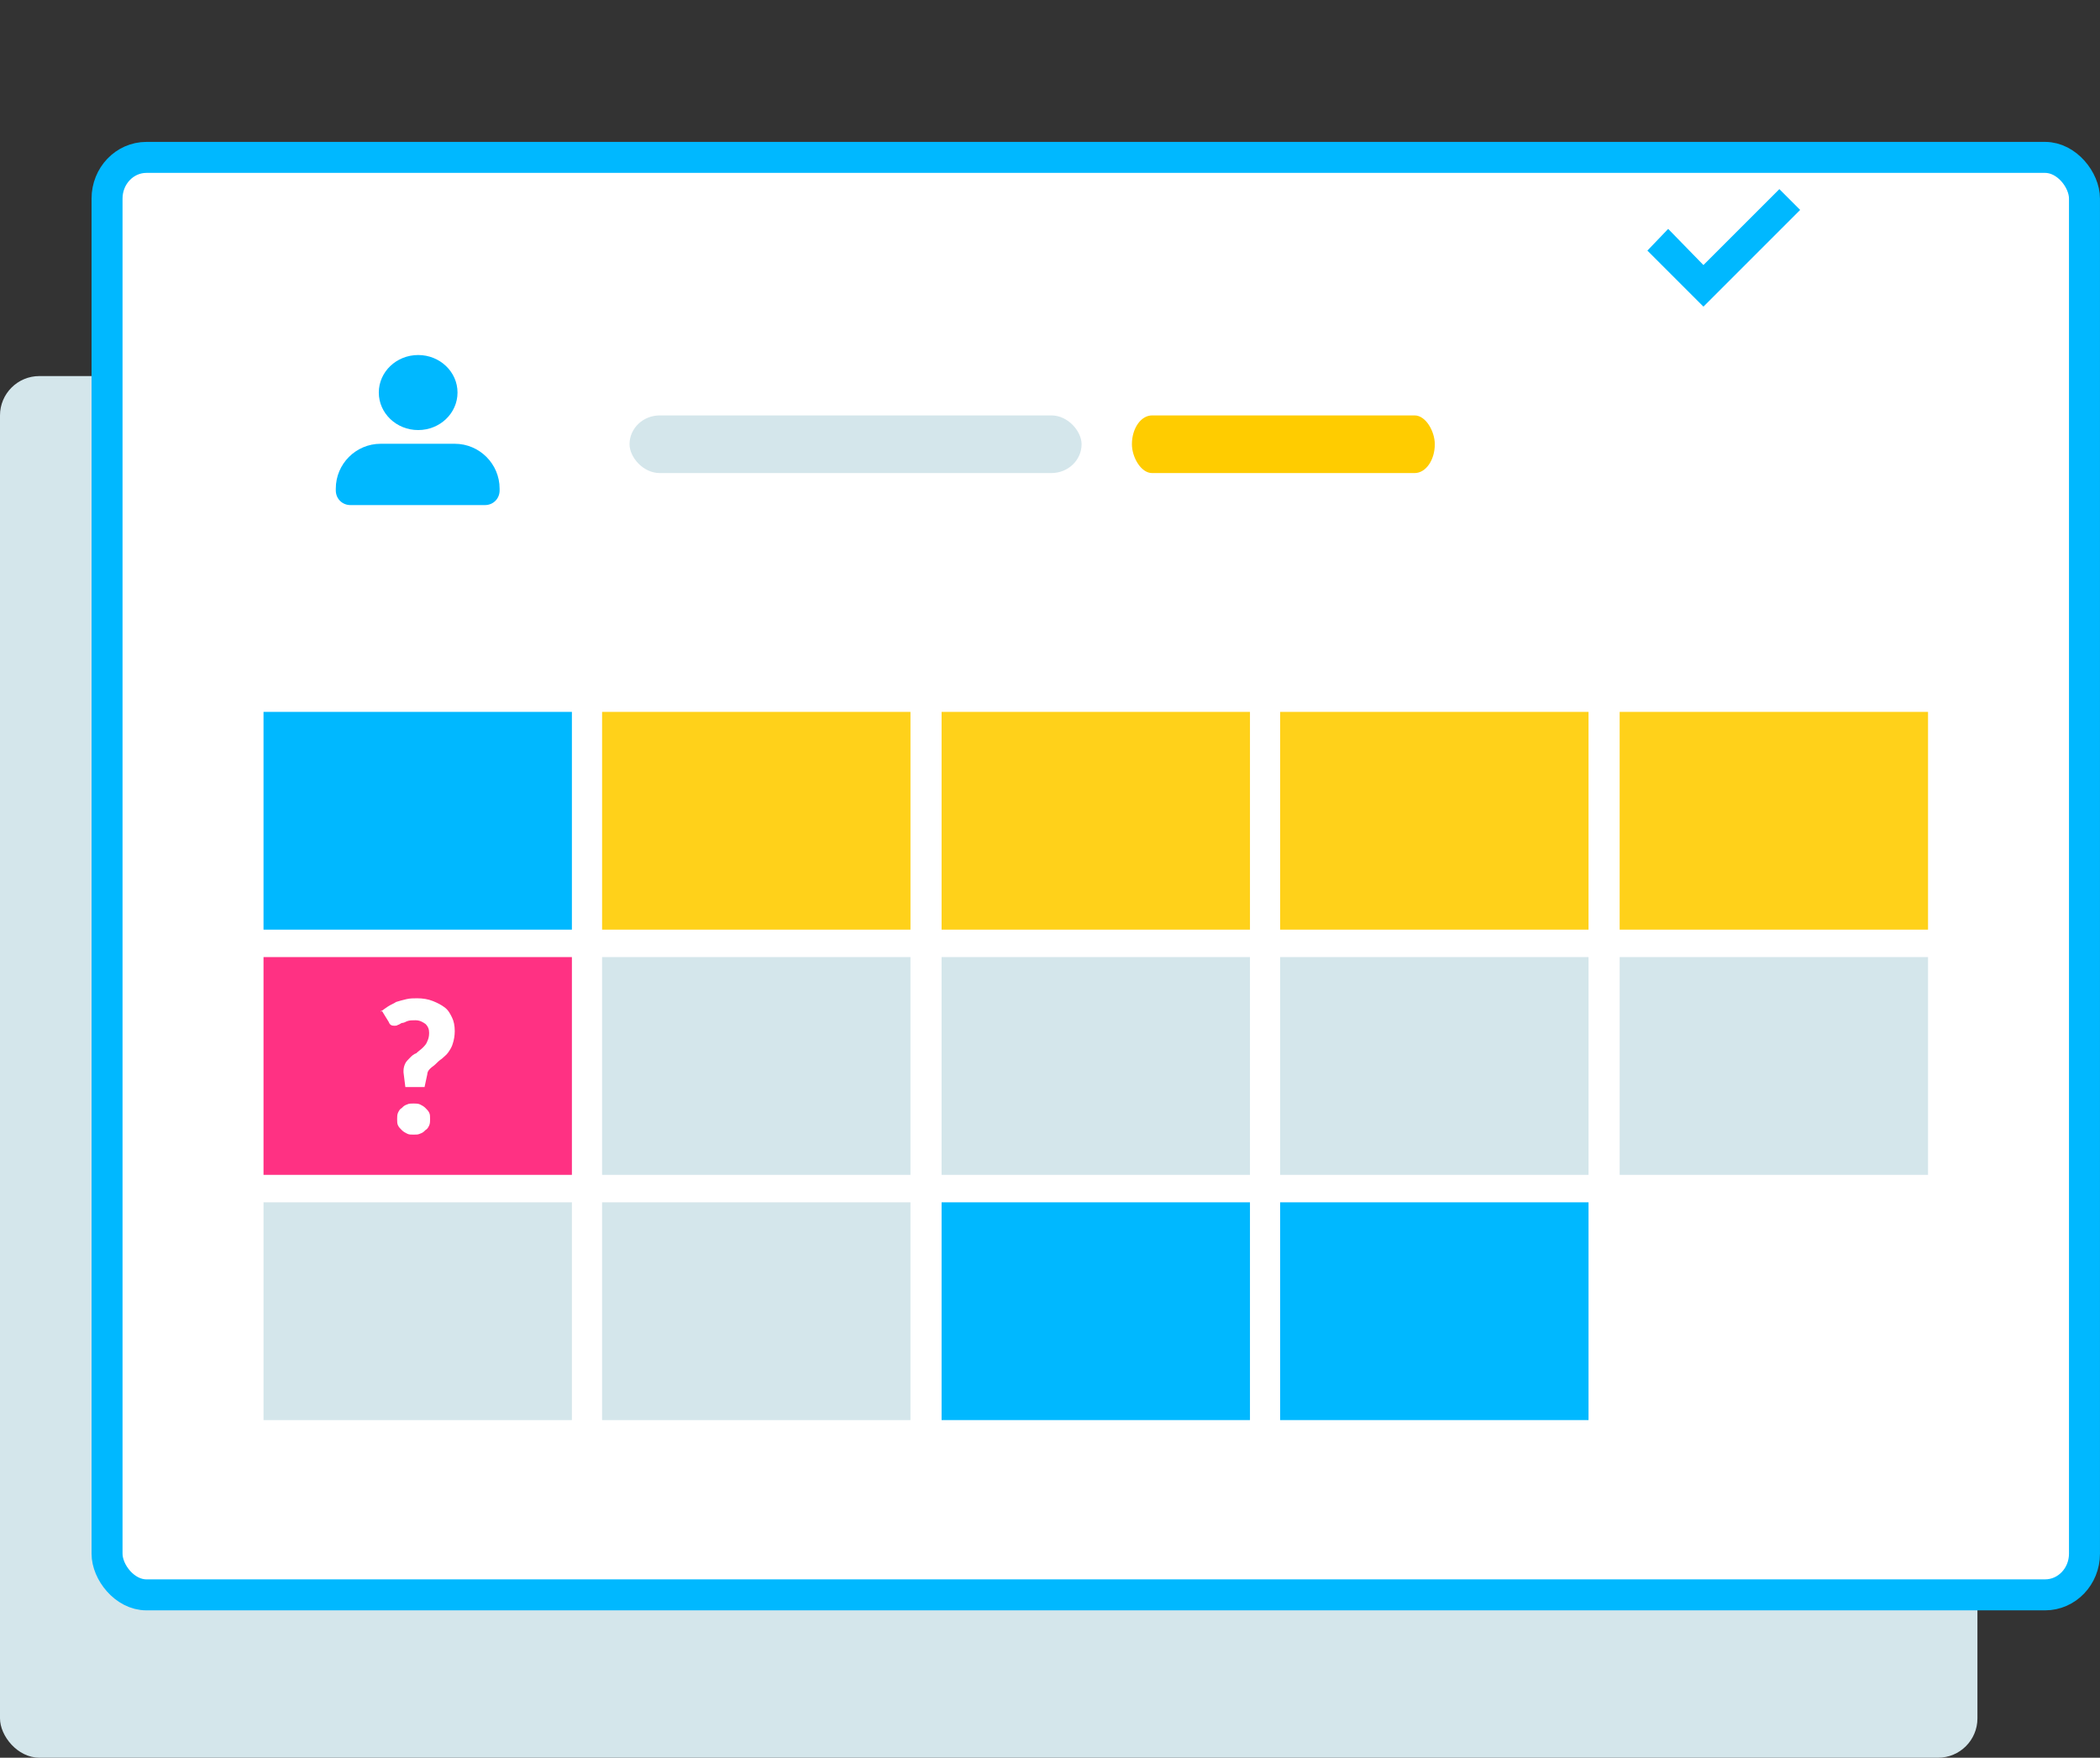
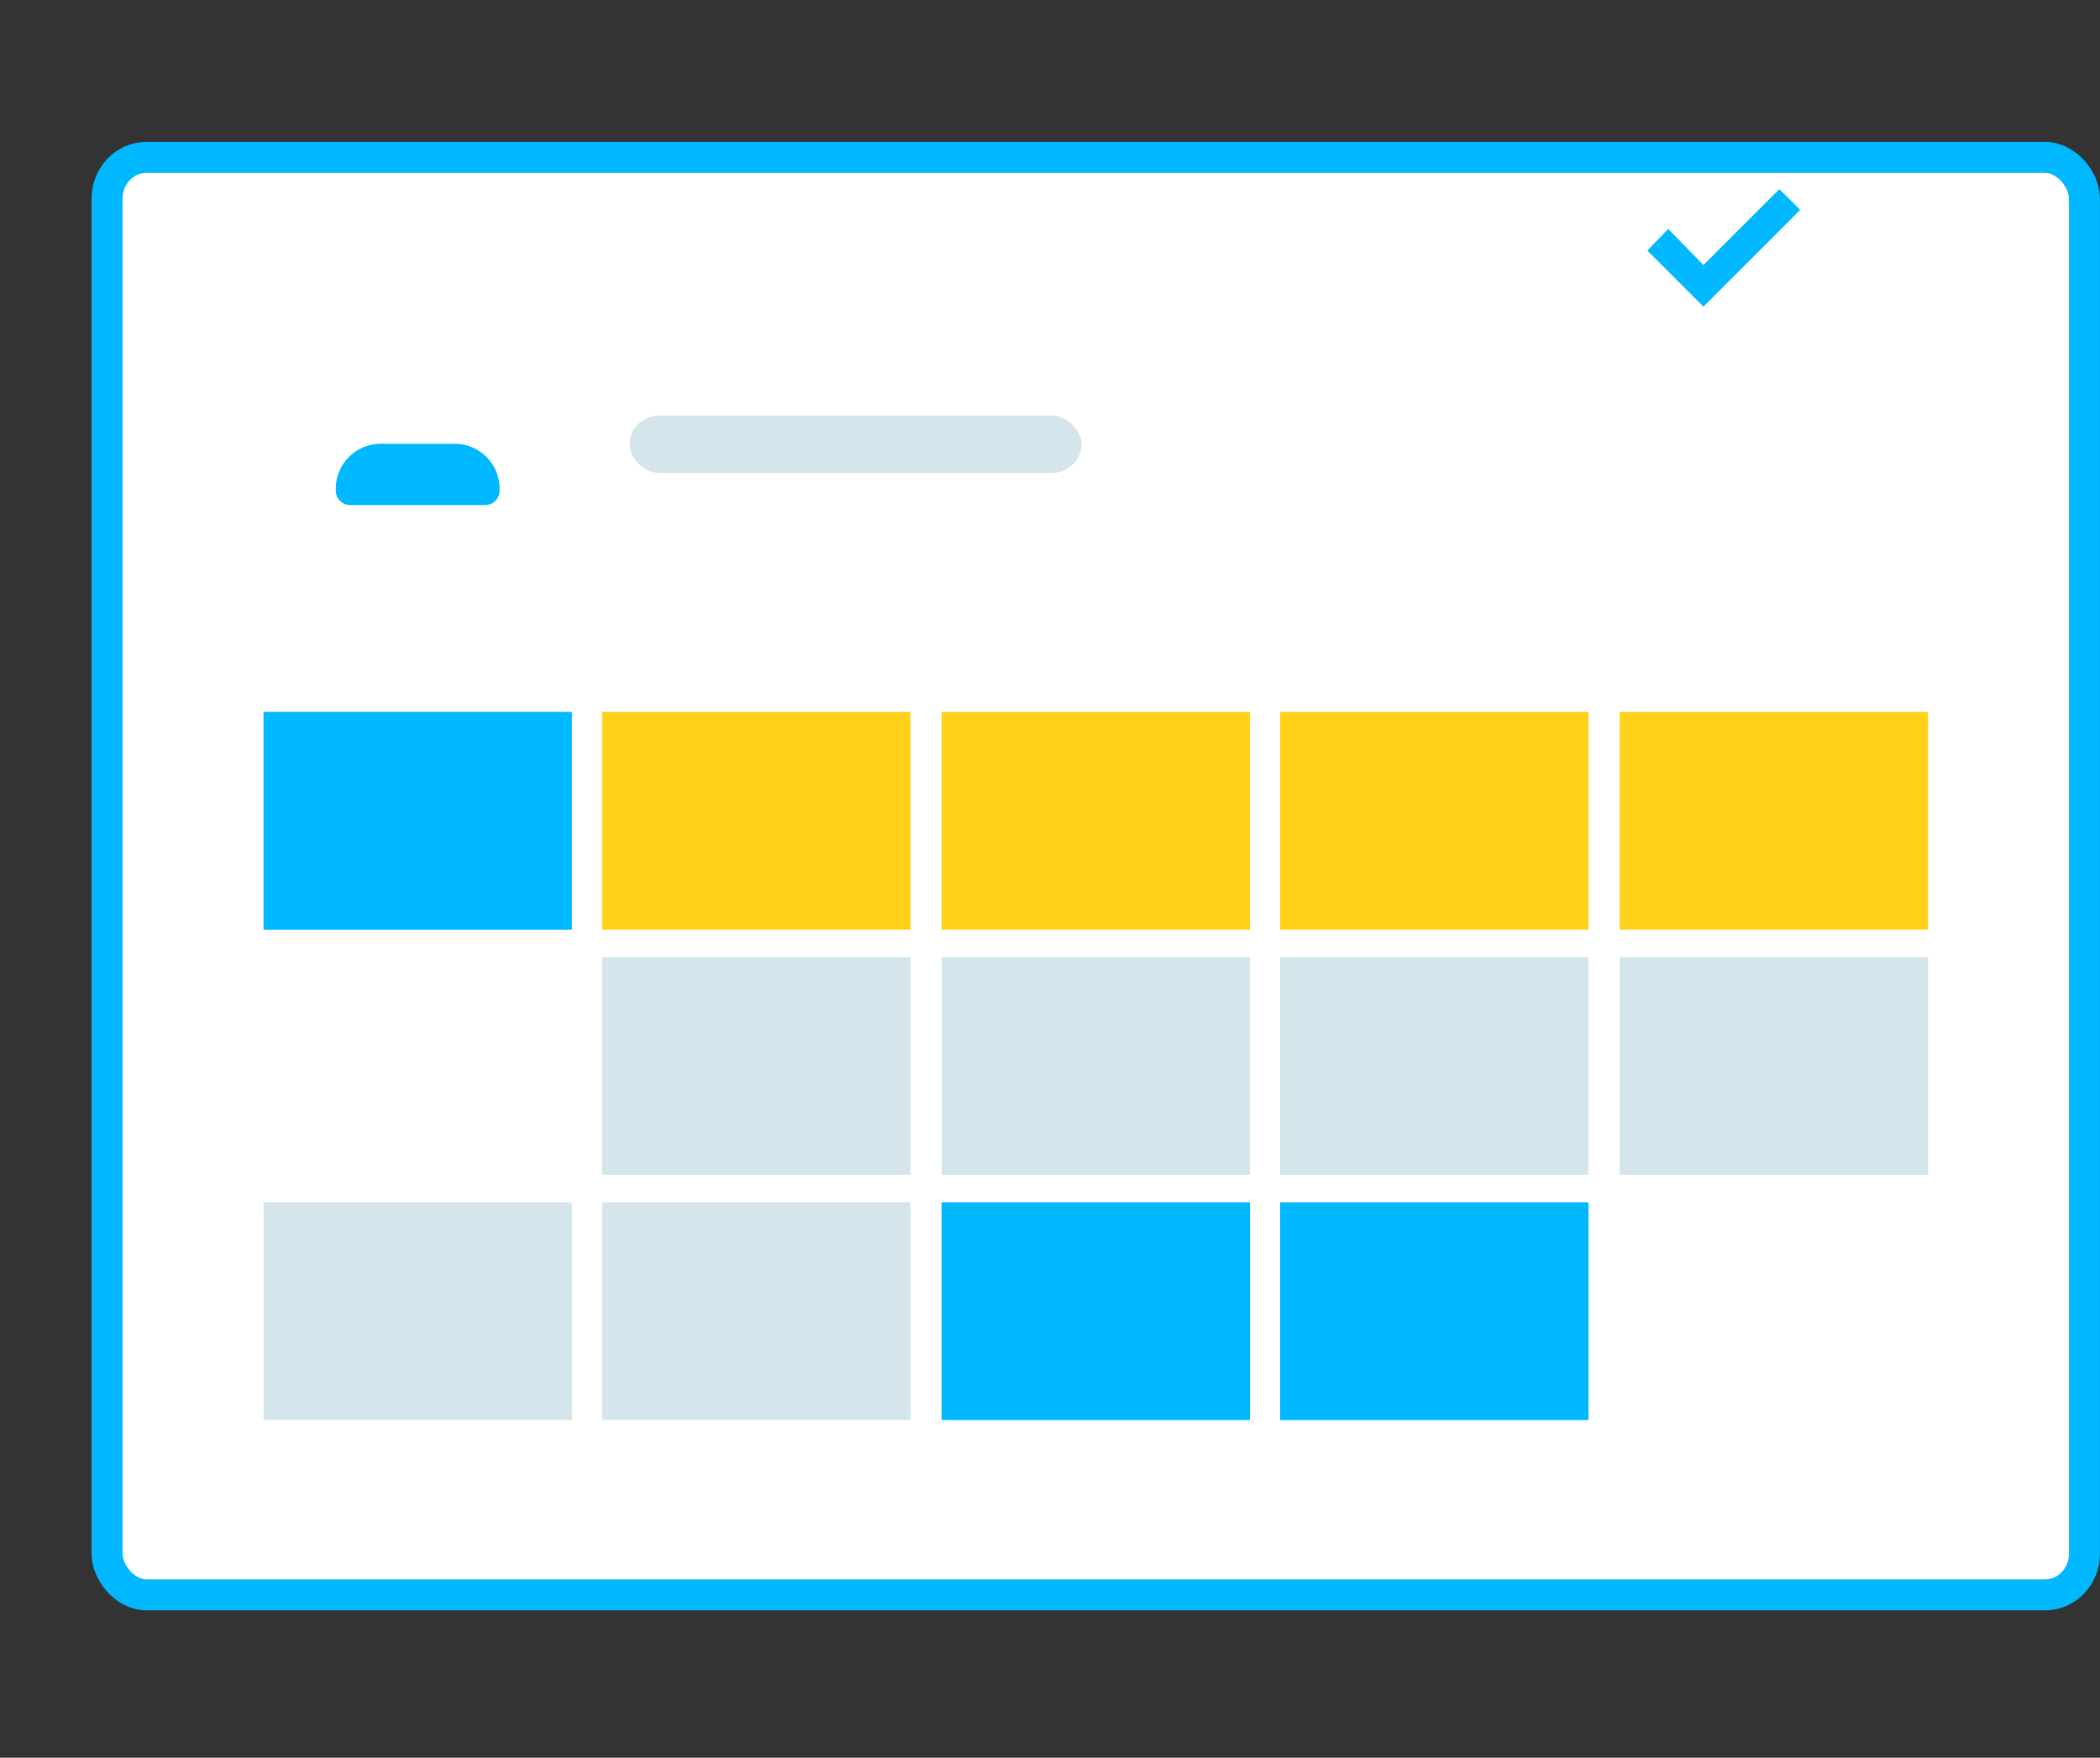
<svg xmlns="http://www.w3.org/2000/svg" xmlns:ns1="http://www.inkscape.org/namespaces/inkscape" xmlns:ns2="http://sodipodi.sourceforge.net/DTD/sodipodi-0.dtd" width="81.316" height="68.067" viewBox="0 0 81.316 68.067" id="svg11388" version="1.1" ns1:version="0.91 r13725" ns2:docname="dates.svg">
  <rect x="0" y="0" width="81.316" height="68.067" fill="#333333" stroke="none" />
  <defs id="defs11390" />
  <ns2:namedview id="base" pagecolor="#ffffff" bordercolor="#666666" borderopacity="1.0" ns1:pageopacity="0.0" ns1:pageshadow="2" ns1:zoom="21.287848" ns1:cx="37.824612" ns1:cy="30.275487" ns1:document-units="px" ns1:current-layer="layer1" showgrid="false" units="px" fit-margin-top="0" fit-margin-left="0" fit-margin-right="0" fit-margin-bottom="0" ns1:window-width="3200" ns1:window-height="1674" ns1:window-x="0" ns1:window-y="60" ns1:window-maximized="1" />
  <g ns1:label="Layer 1" ns1:groupmode="layer" id="layer1" transform="translate(5.9612427e-6,-974.638)">
    <g id="g12832" transform="translate(9.56,13.34)">
-       <rect class="fil11" x="-9.56" y="975.861" width="76.57" height="53.504" rx="1.524" ry="1.524" id="rect3141" style="clip-rule:evenodd;fill:#d4e6eb;fill-rule:evenodd;image-rendering:optimizeQuality;shape-rendering:geometricPrecision;text-rendering:geometricPrecision" />
      <rect class="fil12 str0" x="-5.415" y="967.393" width="76.57" height="55.665" rx="1.524" ry="1.594" id="rect3149" style="clip-rule:evenodd;fill:#ffffff;fill-rule:evenodd;stroke:#00b8ff;stroke-width:1.2;image-rendering:optimizeQuality;shape-rendering:geometricPrecision;text-rendering:geometricPrecision" />
      <path class="fil1" d="m 5.18,978.483 2.87,0 c 0.957,0 1.736,0.78 1.736,1.736 l 0,0.071 c 0,0.319 -0.248,0.567 -0.567,0.567 l -5.209,0 c -0.319,0 -0.567,-0.248 -0.567,-0.567 l 0,-0.071 c 0,-0.957 0.78,-1.736 1.736,-1.736 z" id="path3157" ns1:connector-curvature="0" style="clip-rule:evenodd;fill:#00b8ff;fill-rule:evenodd;image-rendering:optimizeQuality;shape-rendering:geometricPrecision;text-rendering:geometricPrecision" />
-       <ellipse class="fil1" cx="6.632" cy="976.499" rx="1.524" ry="1.453" id="ellipse3165" style="clip-rule:evenodd;fill:#00b8ff;fill-rule:evenodd;image-rendering:optimizeQuality;shape-rendering:geometricPrecision;text-rendering:geometricPrecision" />
      <rect class="fil11" x="14.817" y="977.385" width="17.504" height="2.232" rx="1.169" ry="1.134" id="rect3181" style="clip-rule:evenodd;fill:#d4e6eb;fill-rule:evenodd;image-rendering:optimizeQuality;shape-rendering:geometricPrecision;text-rendering:geometricPrecision" />
-       <rect class="fil13" x="34.27" y="977.385" width="11.728" height="2.232" rx="0.78" ry="1.134" id="rect3197" style="clip-rule:evenodd;fill:#ffcc00;fill-rule:evenodd;image-rendering:optimizeQuality;shape-rendering:geometricPrecision;text-rendering:geometricPrecision" />
      <polygon class="fil1" points="4456,15215 4479,15192 4563,15108 4540,15085 4456,15169 4417,15129 4394,15153 4433,15192 " id="polygon3215" style="clip-rule:evenodd;fill:#00b8ff;fill-rule:evenodd;image-rendering:optimizeQuality;shape-rendering:geometricPrecision;text-rendering:geometricPrecision" transform="matrix(0.035,0,0,0.035,-99.56,440.647)" />
      <rect class="fil1" x="0.644" y="988.865" width="11.941" height="8.433" id="rect3331" style="clip-rule:evenodd;fill:#00b8ff;fill-rule:evenodd;image-rendering:optimizeQuality;shape-rendering:geometricPrecision;text-rendering:geometricPrecision" />
      <rect class="fil21" x="13.754" y="988.865" width="11.941" height="8.433" id="rect3333" style="clip-rule:evenodd;fill:#ffd11a;fill-rule:evenodd;image-rendering:optimizeQuality;shape-rendering:geometricPrecision;text-rendering:geometricPrecision" />
      <rect class="fil21" x="26.9" y="988.865" width="11.941" height="8.433" id="rect3335" style="clip-rule:evenodd;fill:#ffd11a;fill-rule:evenodd;image-rendering:optimizeQuality;shape-rendering:geometricPrecision;text-rendering:geometricPrecision" />
      <rect class="fil21" x="40.01" y="988.865" width="11.941" height="8.433" id="rect3337" style="clip-rule:evenodd;fill:#ffd11a;fill-rule:evenodd;image-rendering:optimizeQuality;shape-rendering:geometricPrecision;text-rendering:geometricPrecision" />
      <rect class="fil21" x="53.156" y="988.865" width="11.941" height="8.433" id="rect3339" style="clip-rule:evenodd;fill:#ffd11a;fill-rule:evenodd;image-rendering:optimizeQuality;shape-rendering:geometricPrecision;text-rendering:geometricPrecision" />
-       <rect class="fil15" x="0.644" y="998.361" width="11.941" height="8.433" id="rect3341" style="clip-rule:evenodd;fill:#ff3183;fill-rule:evenodd;image-rendering:optimizeQuality;shape-rendering:geometricPrecision;text-rendering:geometricPrecision" />
      <rect class="fil11" x="13.754" y="998.361" width="11.941" height="8.433" id="rect3343" style="clip-rule:evenodd;fill:#d4e6eb;fill-rule:evenodd;image-rendering:optimizeQuality;shape-rendering:geometricPrecision;text-rendering:geometricPrecision" />
      <rect class="fil11" x="26.9" y="998.361" width="11.941" height="8.433" id="rect3345" style="clip-rule:evenodd;fill:#d4e6eb;fill-rule:evenodd;image-rendering:optimizeQuality;shape-rendering:geometricPrecision;text-rendering:geometricPrecision" />
      <rect class="fil11" x="40.01" y="998.361" width="11.941" height="8.433" id="rect3347" style="clip-rule:evenodd;fill:#d4e6eb;fill-rule:evenodd;image-rendering:optimizeQuality;shape-rendering:geometricPrecision;text-rendering:geometricPrecision" />
      <rect class="fil11" x="53.156" y="998.361" width="11.941" height="8.433" id="rect3349" style="clip-rule:evenodd;fill:#d4e6eb;fill-rule:evenodd;image-rendering:optimizeQuality;shape-rendering:geometricPrecision;text-rendering:geometricPrecision" />
      <rect class="fil11" x="0.644" y="1007.857" width="11.941" height="8.433" id="rect3351" style="clip-rule:evenodd;fill:#d4e6eb;fill-rule:evenodd;image-rendering:optimizeQuality;shape-rendering:geometricPrecision;text-rendering:geometricPrecision" />
      <rect class="fil11" x="13.754" y="1007.857" width="11.941" height="8.433" id="rect3355" style="clip-rule:evenodd;fill:#d4e6eb;fill-rule:evenodd;image-rendering:optimizeQuality;shape-rendering:geometricPrecision;text-rendering:geometricPrecision" />
      <rect class="fil1" x="26.9" y="1007.857" width="11.941" height="8.433" id="rect3357" style="clip-rule:evenodd;fill:#00b8ff;fill-rule:evenodd;image-rendering:optimizeQuality;shape-rendering:geometricPrecision;text-rendering:geometricPrecision" />
      <rect class="fil1" x="40.01" y="1007.857" width="11.941" height="8.433" id="rect3359" style="clip-rule:evenodd;fill:#00b8ff;fill-rule:evenodd;image-rendering:optimizeQuality;shape-rendering:geometricPrecision;text-rendering:geometricPrecision" />
      <polygon class="fil12" points="3345,15656 3368,15633 3452,15549 3429,15526 3345,15610 3306,15571 3282,15594 3322,15633 " id="polygon3361" style="clip-rule:evenodd;fill:#ffffff;fill-rule:evenodd;image-rendering:optimizeQuality;shape-rendering:geometricPrecision;text-rendering:geometricPrecision" transform="matrix(0.035,0,0,0.035,-99.56,440.647)" />
      <polygon class="fil12" points="3715,15656 3739,15633 3822,15549 3799,15526 3715,15610 3676,15571 3653,15594 3692,15633 " id="polygon3363" style="clip-rule:evenodd;fill:#ffffff;fill-rule:evenodd;image-rendering:optimizeQuality;shape-rendering:geometricPrecision;text-rendering:geometricPrecision" transform="matrix(0.035,0,0,0.035,-99.56,440.647)" />
      <polygon class="fil12" points="4086,15656 4109,15633 4193,15549 4170,15526 4086,15610 4046,15571 4023,15594 4063,15633 " id="polygon3365" style="clip-rule:evenodd;fill:#ffffff;fill-rule:evenodd;image-rendering:optimizeQuality;shape-rendering:geometricPrecision;text-rendering:geometricPrecision" transform="matrix(0.035,0,0,0.035,-99.56,440.647)" />
      <polygon class="fil12" points="4456,15656 4479,15633 4563,15549 4540,15526 4456,15610 4417,15571 4394,15594 4433,15633 " id="polygon3367" style="clip-rule:evenodd;fill:#ffffff;fill-rule:evenodd;image-rendering:optimizeQuality;shape-rendering:geometricPrecision;text-rendering:geometricPrecision" transform="matrix(0.035,0,0,0.035,-99.56,440.647)" />
-       <path class="fil7" d="m 5.18,1000.487 c 0.071,-0.071 0.177,-0.142 0.283,-0.213 0.106,-0.071 0.213,-0.106 0.319,-0.177 0.106,-0.035 0.248,-0.071 0.39,-0.106 0.142,-0.035 0.283,-0.035 0.425,-0.035 0.213,0 0.425,0.035 0.602,0.106 0.177,0.071 0.319,0.142 0.461,0.248 0.142,0.106 0.213,0.248 0.283,0.39 0.071,0.142 0.106,0.319 0.106,0.531 0,0.177 -0.035,0.354 -0.071,0.461 -0.035,0.142 -0.106,0.248 -0.177,0.354 -0.071,0.106 -0.177,0.177 -0.248,0.248 -0.106,0.071 -0.177,0.142 -0.248,0.213 -0.071,0.071 -0.142,0.106 -0.213,0.177 -0.071,0.071 -0.106,0.142 -0.106,0.213 l -0.106,0.496 -0.744,0 -0.071,-0.567 c 0,0 0,-0.035 0,-0.035 0,0 0,-0.035 0,-0.035 0,-0.106 0.035,-0.213 0.071,-0.283 0.035,-0.071 0.106,-0.142 0.177,-0.213 0.071,-0.071 0.142,-0.142 0.248,-0.177 0.071,-0.071 0.177,-0.142 0.248,-0.213 0.071,-0.071 0.142,-0.142 0.177,-0.248 0.035,-0.071 0.071,-0.177 0.071,-0.319 0,-0.142 -0.035,-0.248 -0.142,-0.354 -0.106,-0.071 -0.213,-0.142 -0.39,-0.142 -0.142,0 -0.213,0 -0.319,0.035 -0.071,0.035 -0.142,0.071 -0.213,0.071 -0.071,0.035 -0.106,0.071 -0.142,0.071 -0.035,0.036 -0.106,0.036 -0.142,0.036 -0.106,0 -0.177,-0.036 -0.213,-0.142 l -0.283,-0.461 z m 0.638,4.146 c 0,-0.071 0,-0.177 0.035,-0.248 0.035,-0.071 0.071,-0.142 0.142,-0.177 0.071,-0.071 0.106,-0.106 0.213,-0.142 0.071,-0.035 0.142,-0.035 0.248,-0.035 0.071,0 0.177,0 0.248,0.035 0.071,0.035 0.142,0.071 0.213,0.142 0.071,0.071 0.106,0.106 0.142,0.177 0.035,0.071 0.035,0.142 0.035,0.248 0,0.071 0,0.177 -0.035,0.248 -0.035,0.071 -0.071,0.142 -0.142,0.177 -0.071,0.071 -0.106,0.106 -0.213,0.142 -0.071,0.036 -0.142,0.036 -0.248,0.036 -0.106,0 -0.177,0 -0.248,-0.036 -0.071,-0.035 -0.142,-0.071 -0.213,-0.142 -0.071,-0.071 -0.106,-0.106 -0.142,-0.177 -0.035,-0.071 -0.035,-0.142 -0.035,-0.248 z" id="path3369" ns1:connector-curvature="0" style="clip-rule:evenodd;fill:#ffffff;fill-rule:nonzero;image-rendering:optimizeQuality;shape-rendering:geometricPrecision;text-rendering:geometricPrecision" />
+       <path class="fil7" d="m 5.18,1000.487 c 0.071,-0.071 0.177,-0.142 0.283,-0.213 0.106,-0.071 0.213,-0.106 0.319,-0.177 0.106,-0.035 0.248,-0.071 0.39,-0.106 0.142,-0.035 0.283,-0.035 0.425,-0.035 0.213,0 0.425,0.035 0.602,0.106 0.177,0.071 0.319,0.142 0.461,0.248 0.142,0.106 0.213,0.248 0.283,0.39 0.071,0.142 0.106,0.319 0.106,0.531 0,0.177 -0.035,0.354 -0.071,0.461 -0.035,0.142 -0.106,0.248 -0.177,0.354 -0.071,0.106 -0.177,0.177 -0.248,0.248 -0.106,0.071 -0.177,0.142 -0.248,0.213 -0.071,0.071 -0.142,0.106 -0.213,0.177 -0.071,0.071 -0.106,0.142 -0.106,0.213 l -0.106,0.496 -0.744,0 -0.071,-0.567 c 0,0 0,-0.035 0,-0.035 0,0 0,-0.035 0,-0.035 0,-0.106 0.035,-0.213 0.071,-0.283 0.035,-0.071 0.106,-0.142 0.177,-0.213 0.071,-0.071 0.142,-0.142 0.248,-0.177 0.071,-0.071 0.177,-0.142 0.248,-0.213 0.071,-0.071 0.142,-0.142 0.177,-0.248 0.035,-0.071 0.071,-0.177 0.071,-0.319 0,-0.142 -0.035,-0.248 -0.142,-0.354 -0.106,-0.071 -0.213,-0.142 -0.39,-0.142 -0.142,0 -0.213,0 -0.319,0.035 -0.071,0.035 -0.142,0.071 -0.213,0.071 -0.071,0.035 -0.106,0.071 -0.142,0.071 -0.035,0.036 -0.106,0.036 -0.142,0.036 -0.106,0 -0.177,-0.036 -0.213,-0.142 l -0.283,-0.461 z m 0.638,4.146 z" id="path3369" ns1:connector-curvature="0" style="clip-rule:evenodd;fill:#ffffff;fill-rule:nonzero;image-rendering:optimizeQuality;shape-rendering:geometricPrecision;text-rendering:geometricPrecision" />
    </g>
  </g>
</svg>